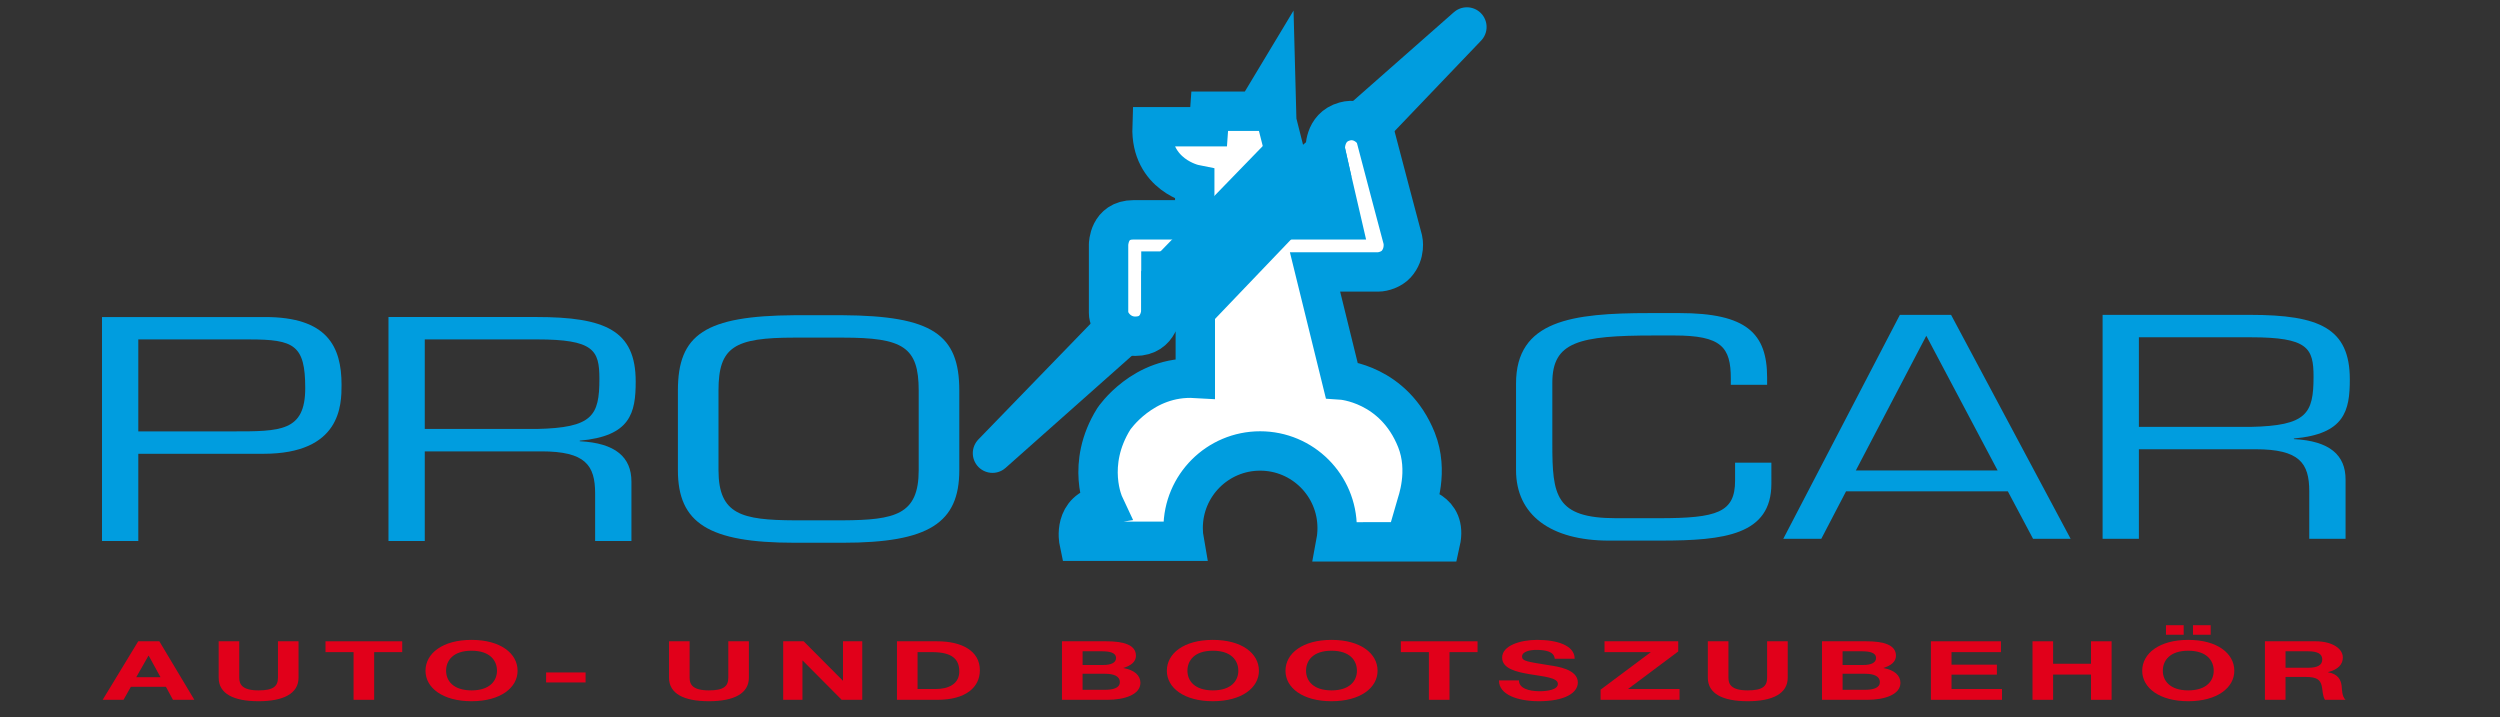
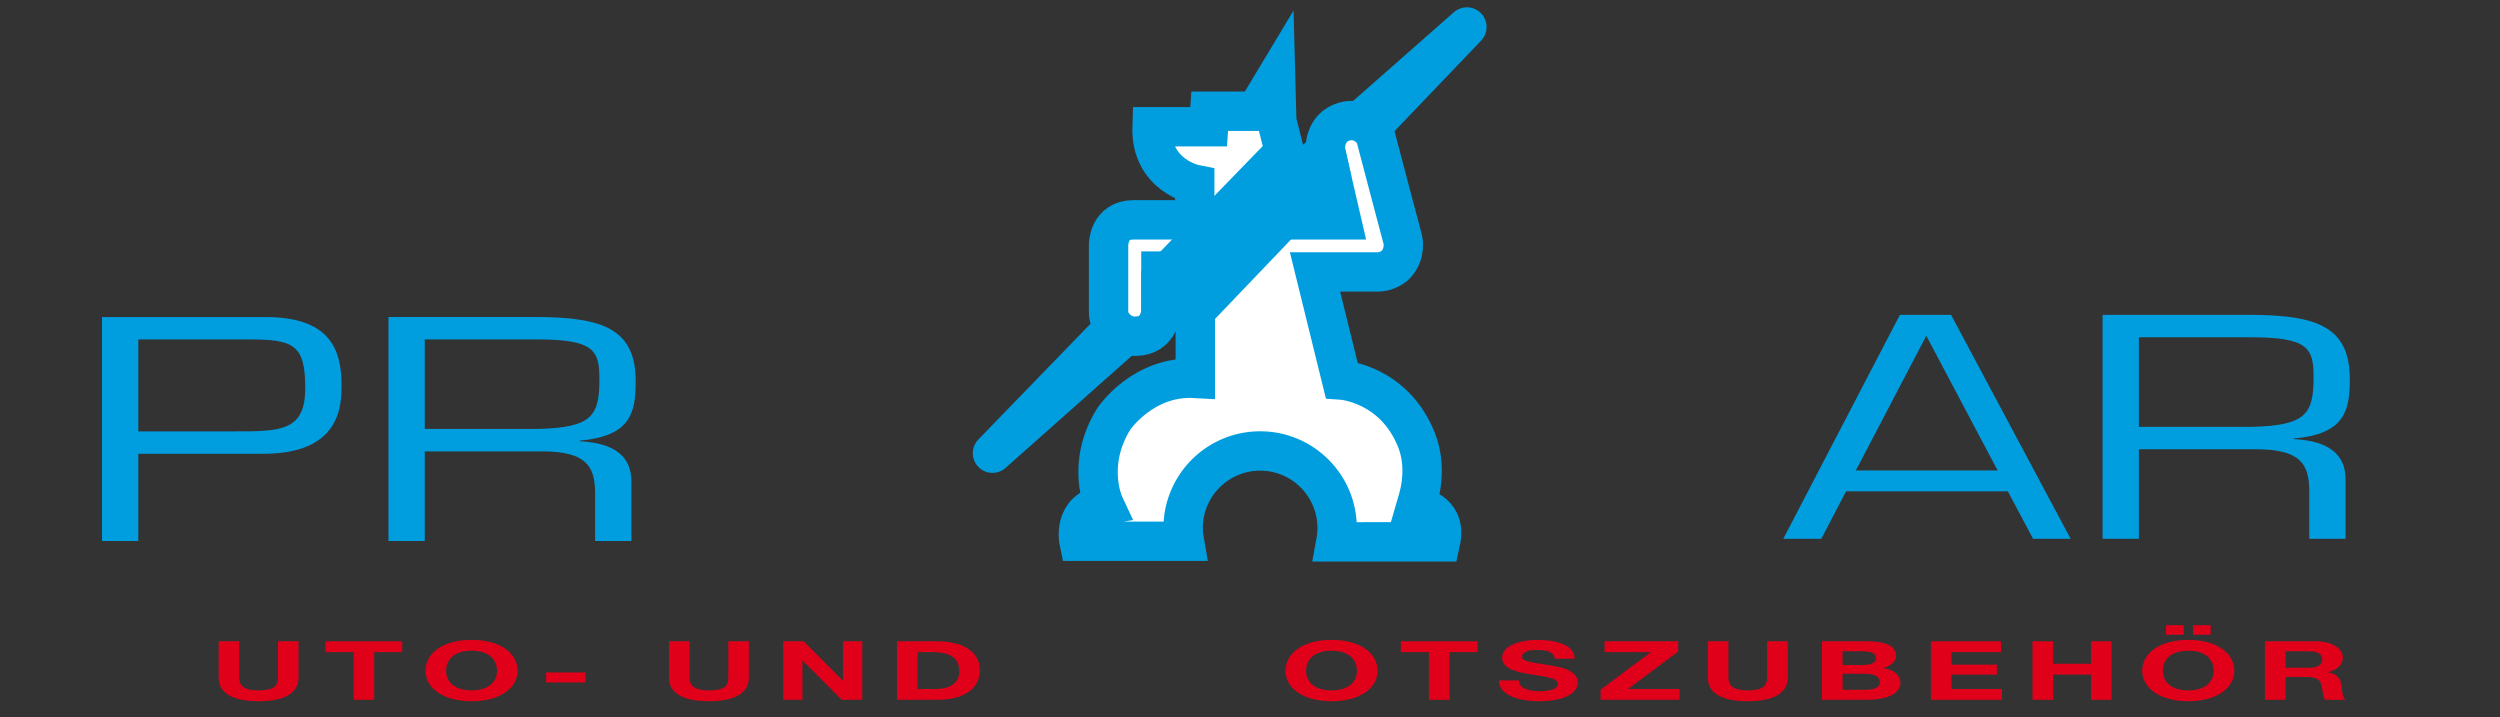
<svg xmlns="http://www.w3.org/2000/svg" version="1.1" id="Ebene_1" x="0px" y="0px" width="150px" height="43.025px" viewBox="0 0 150 43.025" enable-background="new 0 0 150 43.025" xml:space="preserve">
  <rect x="0" y="0" width="150" height="43.025" fill="#333333" stroke="none" />
  <g>
    <path fill-rule="evenodd" clip-rule="evenodd" fill="#009DDF" d="M6.12,32.459h2.178v-5.232h7.507c4.662,0,4.688-2.938,4.688-4.139   c0-2.311-0.871-4.066-4.585-4.066H6.12V32.459z M14.958,20.365c2.69,0,3.356,0.34,3.356,2.921c0,2.614-1.486,2.597-4.382,2.597   H8.298v-5.518H14.958z" />
    <path fill-rule="evenodd" clip-rule="evenodd" fill="#009DDF" d="M25.486,27.082h6.995c2.638,0,3.227,0.825,3.227,2.527v2.85h2.178   v-3.565c0-1.453-0.948-2.313-3.1-2.419v-0.036c3.048-0.269,3.356-1.666,3.356-3.547c0-3.064-1.819-3.871-5.97-3.871h-8.863v13.438   h2.177V27.082z M25.486,25.738v-5.374h6.712c3.434,0,3.766,0.645,3.766,2.365c0,2.221-0.41,2.938-3.766,3.009H25.486z" />
-     <path fill-rule="evenodd" clip-rule="evenodd" fill="#009DDF" d="M47.669,18.913c-5.361,0.036-6.995,1.146-6.995,4.515v4.784   c0,3.17,1.834,4.353,6.995,4.353h2.895c5.159,0,6.994-1.183,6.994-4.353v-4.784c0-3.369-1.633-4.479-6.994-4.515H47.669z    M50.564,20.257c3.611,0,4.558,0.556,4.558,3.171v4.784c0,2.668-1.405,2.99-4.558,3.008h-2.895   c-3.153-0.018-4.559-0.34-4.559-3.008v-4.784c0-2.616,0.946-3.171,4.559-3.171H50.564z" />
-     <path fill="#009DDF" d="M99.621,32.436c3.844,0,6.662-0.339,6.662-3.421V27.76h-2.178v1.076c0,1.916-1.076,2.256-4.561,2.256   h-2.587c-3.639,0-3.817-1.378-3.817-4.442v-3.69c0-2.455,1.588-2.831,6.097-2.831h1.23c2.817,0,3.382,0.699,3.382,2.58v0.377h2.178   v-0.431c0-2.651-1.23-3.87-5.253-3.87h-1.793c-4.662,0-8.019,0.431-8.019,4.229v5.195c0,2.688,2.075,4.228,5.585,4.228H99.621z" />
    <path fill-rule="evenodd" clip-rule="evenodd" fill="#009DDF" d="M120.471,29.481l1.513,2.848h2.254l-7.173-13.436h-3.073   l-6.995,13.436h2.28l1.485-2.848H120.471z M119.856,28.226h-8.505l4.227-8.079L119.856,28.226z" />
    <path fill-rule="evenodd" clip-rule="evenodd" fill="#009DDF" d="M128.333,26.955h6.995c2.639,0,3.228,0.824,3.228,2.526v2.848   h2.178v-3.564c0-1.451-0.947-2.312-3.101-2.418V26.31c3.05-0.269,3.356-1.666,3.356-3.547c0-3.064-1.819-3.871-5.97-3.871h-8.863   v13.436h2.177V26.955z M128.333,25.612v-5.375h6.714c3.432,0,3.766,0.645,3.766,2.365c0,2.221-0.411,2.938-3.766,3.011H128.333z" />
    <polygon fill="#FFFFFF" points="75.326,10.913 75.326,12.792 88.014,1.619 73.931,16.35 73.931,14.422 59.549,27.191  " />
    <polygon fill="none" stroke="#009DDF" stroke-width="2.363" stroke-linejoin="round" stroke-miterlimit="3.864" points="   75.326,10.913 75.326,12.792 88.014,1.619 73.931,16.35 73.931,14.422 59.549,27.191  " />
    <path fill="#FFFFFF" d="M64.736,32.476c0,0-0.399-1.894,1.513-2.194c0,0-1.131-2.41,0.582-5.153c0,0,1.746-2.609,4.888-2.428   v-6.435h-2.063v2.411c0,0-0.049,1.499-1.545,1.497c-1.014-0.002-1.599-0.882-1.597-1.397c0-0.017,0-4.096,0-4.096   s0.002-1.491,1.497-1.491h3.674v-2.128c0,0-2.661-0.532-2.561-3.458h3.393l0.066-0.931h2.776l1.18-1.962l0.068,2.561l1.496,5.919   h2.377l-0.965-4.173c0,0-0.105-1.377,1.165-1.729c0.969-0.269,1.746,0.477,1.862,0.931c0.158,0.633,1.63,6.171,1.63,6.171   s0.189,0.813-0.406,1.463c-0.283,0.308-0.766,0.462-1.081,0.462h-3.784l1.596,6.485c0,0,3.136,0.206,4.489,3.591   c0.753,1.886,0.033,3.759-0.033,3.99c0,0,1.911,0.2,1.48,2.128l-6.279,0.002c0.05-0.27,0.074-0.548,0.074-0.832   c0-2.552-2.068-4.622-4.62-4.622s-4.62,2.07-4.62,4.622c0,0.27,0.023,0.538,0.069,0.796H64.736z" />
    <path fill="none" stroke="#009DDF" stroke-width="2.363" stroke-miterlimit="3.994" d="M64.736,32.476c0,0-0.399-1.894,1.513-2.194   c0,0-1.131-2.41,0.582-5.153c0,0,1.746-2.609,4.888-2.428v-6.435h-2.063v2.411c0,0-0.049,1.499-1.545,1.497   c-1.014-0.002-1.599-0.882-1.597-1.397c0-0.017,0-4.096,0-4.096s0.002-1.491,1.497-1.491h3.674v-2.128c0,0-2.661-0.532-2.561-3.458   h3.393l0.066-0.931h2.776l1.18-1.962l0.068,2.561l1.496,5.919h2.377l-0.965-4.173c0,0-0.105-1.377,1.165-1.729   c0.969-0.269,1.746,0.477,1.862,0.931c0.158,0.633,1.63,6.171,1.63,6.171s0.189,0.813-0.406,1.463   c-0.283,0.308-0.766,0.462-1.081,0.462h-3.784l1.596,6.485c0,0,3.136,0.206,4.489,3.591c0.753,1.886,0.033,3.759-0.033,3.99   c0,0,1.911,0.2,1.48,2.128l-6.279,0.002c0.05-0.27,0.074-0.548,0.074-0.832c0-2.552-2.068-4.622-4.62-4.622s-4.62,2.07-4.62,4.622   c0,0.27,0.023,0.538,0.069,0.796H64.736z" />
    <polygon fill="#FFFFFF" points="69.656,16.756 75.326,10.913 75.326,12.792 79.54,9.08 79.792,10.224 73.931,16.35 73.931,14.422    69.658,18.213 69.657,17.522  " />
    <polygon fill="none" stroke="#009DDF" stroke-width="2.363" stroke-miterlimit="3.864" points="69.656,16.756 75.326,10.913    75.326,12.792 79.54,9.08 79.792,10.224 73.931,16.35 73.931,14.422 69.658,18.213 69.657,17.522  " />
-     <path fill-rule="evenodd" clip-rule="evenodd" fill="#E1001A" d="M6.16,41.989h1.251l0.441-0.782h2.102l0.424,0.782h1.283   L9.56,38.477H8.293L6.16,41.989z M8.907,39.343h0.016l0.708,1.289H8.175L8.907,39.343z" />
    <path fill="#E1001A" d="M17.913,38.477h-1.236v2.184c0,0.522-0.283,0.762-1.165,0.762c-1,0-1.157-0.378-1.157-0.762v-2.184H13.12   v2.184c0,0.954,0.881,1.412,2.392,1.412c1.503,0,2.4-0.462,2.4-1.412V38.477z" />
    <polygon fill="#E1001A" points="21.214,41.989 22.45,41.989 22.45,39.128 24.133,39.128 24.133,38.477 19.53,38.477 19.53,39.128    21.214,39.128  " />
    <path fill-rule="evenodd" clip-rule="evenodd" fill="#E1001A" d="M25.53,40.247c0,1.015,1.023,1.826,2.763,1.826   c1.739,0,2.762-0.812,2.762-1.826c0-1.042-1.023-1.854-2.762-1.854C26.553,38.392,25.53,39.205,25.53,40.247 M26.766,40.247   c0-0.613,0.417-1.204,1.527-1.204c1.109,0,1.526,0.591,1.526,1.204c0,0.586-0.417,1.176-1.526,1.176   C27.183,41.423,26.766,40.833,26.766,40.247" />
    <rect x="32.766" y="40.347" fill="#E1001A" width="2.369" height="0.6" />
    <path fill="#E1001A" d="M44.933,38.477h-1.235v2.184c0,0.522-0.283,0.762-1.165,0.762c-1,0-1.157-0.378-1.157-0.762v-2.184h-1.235   v2.184c0,0.954,0.881,1.412,2.392,1.412c1.503,0,2.4-0.462,2.4-1.412V38.477z" />
    <polygon fill="#E1001A" points="46.991,41.989 48.147,41.989 48.147,39.637 48.164,39.637 50.501,41.989 51.736,41.989    51.736,38.477 50.579,38.477 50.579,40.833 50.563,40.833 48.219,38.477 46.991,38.477  " />
    <path fill-rule="evenodd" clip-rule="evenodd" fill="#E1001A" d="M53.818,41.989h2.424c1.716,0,2.55-0.759,2.55-1.776   c0-1.165-1.094-1.735-2.55-1.735h-2.424V41.989z M55.054,39.128h0.881c1.228,0,1.622,0.451,1.622,1.159   c0,0.776-0.685,1.053-1.401,1.053h-1.102V39.128z" />
-     <path fill-rule="evenodd" clip-rule="evenodd" fill="#E1001A" d="M64.955,40.426H66.3c0.528,0,0.89,0.142,0.89,0.501   c0,0.364-0.425,0.462-0.912,0.462h-1.323V40.426z M63.719,41.989h2.723c1.016,0,1.983-0.306,1.983-1.018   c0-0.438-0.346-0.769-1.031-0.891c0.488-0.148,0.763-0.388,0.763-0.734c0-0.653-0.724-0.869-1.794-0.869h-2.645V41.989z    M64.955,39.077h1.157c0.441,0,0.85,0.068,0.85,0.404c0,0.294-0.323,0.418-0.755,0.418h-1.251V39.077z" />
-     <path fill-rule="evenodd" clip-rule="evenodd" fill="#E1001A" d="M70.011,40.247c0,1.015,1.022,1.826,2.762,1.826   c1.739,0,2.762-0.812,2.762-1.826c0-1.042-1.023-1.854-2.762-1.854C71.033,38.392,70.011,39.205,70.011,40.247 M71.246,40.247   c0-0.613,0.417-1.204,1.527-1.204c1.109,0,1.527,0.591,1.527,1.204c0,0.586-0.417,1.176-1.527,1.176   C71.663,41.423,71.246,40.833,71.246,40.247" />
    <path fill-rule="evenodd" clip-rule="evenodd" fill="#E1001A" d="M77.129,40.247c0,1.015,1.023,1.826,2.763,1.826   s2.762-0.812,2.762-1.826c0-1.042-1.022-1.854-2.762-1.854S77.129,39.205,77.129,40.247 M78.363,40.247   c0-0.613,0.418-1.204,1.528-1.204c1.108,0,1.525,0.591,1.525,1.204c0,0.586-0.417,1.176-1.525,1.176   C78.781,41.423,78.363,40.833,78.363,40.247" />
    <polygon fill="#E1001A" points="85.734,41.989 86.97,41.989 86.97,39.128 88.653,39.128 88.653,38.477 84.05,38.477 84.05,39.128    85.734,39.128  " />
    <path fill="#E1001A" d="M89.939,40.823c-0.016,0.866,1.148,1.25,2.394,1.25c1.525,0,2.337-0.482,2.337-1.126   c0-0.798-1.26-0.96-1.668-1.024c-1.41-0.226-1.678-0.26-1.678-0.529c0-0.297,0.458-0.4,0.851-0.4c0.591,0,1.071,0.107,1.11,0.532   h1.195c0-0.813-1.077-1.133-2.251-1.133c-1.015,0-2.101,0.344-2.101,1.063c0,0.66,0.841,0.861,1.676,1   c0.825,0.137,1.669,0.2,1.669,0.58c0,0.357-0.661,0.438-1.094,0.438c-0.662,0-1.243-0.182-1.243-0.649H89.939z" />
    <polygon fill="#E1001A" points="96.035,41.989 100.772,41.989 100.772,41.34 97.68,41.34 100.693,39.088 100.693,38.477    96.271,38.477 96.271,39.128 99.05,39.128 96.035,41.38  " />
    <path fill="#E1001A" d="M107.263,38.477h-1.236v2.184c0,0.522-0.283,0.762-1.164,0.762c-1,0-1.157-0.378-1.157-0.762v-2.184h-1.236   v2.184c0,0.954,0.881,1.412,2.394,1.412c1.503,0,2.4-0.462,2.4-1.412V38.477z" />
    <path fill-rule="evenodd" clip-rule="evenodd" fill="#E1001A" d="M110.555,40.426h1.346c0.527,0,0.89,0.142,0.89,0.501   c0,0.364-0.425,0.462-0.913,0.462h-1.322V40.426z M109.32,41.989h2.723c1.015,0,1.983-0.306,1.983-1.018   c0-0.438-0.348-0.769-1.031-0.891c0.486-0.148,0.763-0.388,0.763-0.734c0-0.653-0.724-0.869-1.793-0.869h-2.645V41.989z    M110.555,39.077h1.157c0.44,0,0.851,0.068,0.851,0.404c0,0.294-0.322,0.418-0.756,0.418h-1.252V39.077z" />
    <polygon fill="#E1001A" points="115.854,41.989 120.12,41.989 120.12,41.34 117.091,41.34 117.091,40.478 119.813,40.478    119.813,39.88 117.091,39.88 117.091,39.128 120.058,39.128 120.058,38.477 115.854,38.477  " />
    <polygon fill="#E1001A" points="121.95,41.989 123.186,41.989 123.186,40.474 125.46,40.474 125.46,41.989 126.696,41.989    126.696,38.477 125.46,38.477 125.46,39.825 123.186,39.825 123.186,38.477 121.95,38.477  " />
    <path fill-rule="evenodd" clip-rule="evenodd" fill="#E1001A" d="M131.579,38.083h1.062V37.51h-1.062V38.083z M129.958,38.083   h1.063V37.51h-1.063V38.083z M128.533,40.247c0,1.015,1.023,1.826,2.763,1.826c1.738,0,2.763-0.812,2.763-1.826   c0-1.042-1.024-1.854-2.763-1.854C129.557,38.392,128.533,39.205,128.533,40.247 M129.769,40.247c0-0.613,0.418-1.204,1.527-1.204   c1.108,0,1.527,0.591,1.527,1.204c0,0.586-0.419,1.176-1.527,1.176C130.187,41.423,129.769,40.833,129.769,40.247" />
    <path fill-rule="evenodd" clip-rule="evenodd" fill="#E1001A" d="M135.896,41.989h1.235v-1.372h1.234   c0.622,0,0.85,0.162,0.938,0.529c0.063,0.282,0.047,0.621,0.197,0.843h1.234c-0.22-0.198-0.212-0.609-0.235-0.832   c-0.04-0.354-0.213-0.723-0.82-0.82v-0.01c0.623-0.158,0.891-0.468,0.891-0.881c0-0.531-0.638-0.969-1.646-0.969h-3.028V41.989z    M137.132,39.077h1.353c0.552,0,0.85,0.147,0.85,0.487c0,0.355-0.298,0.501-0.85,0.501h-1.353V39.077z" />
  </g>
</svg>